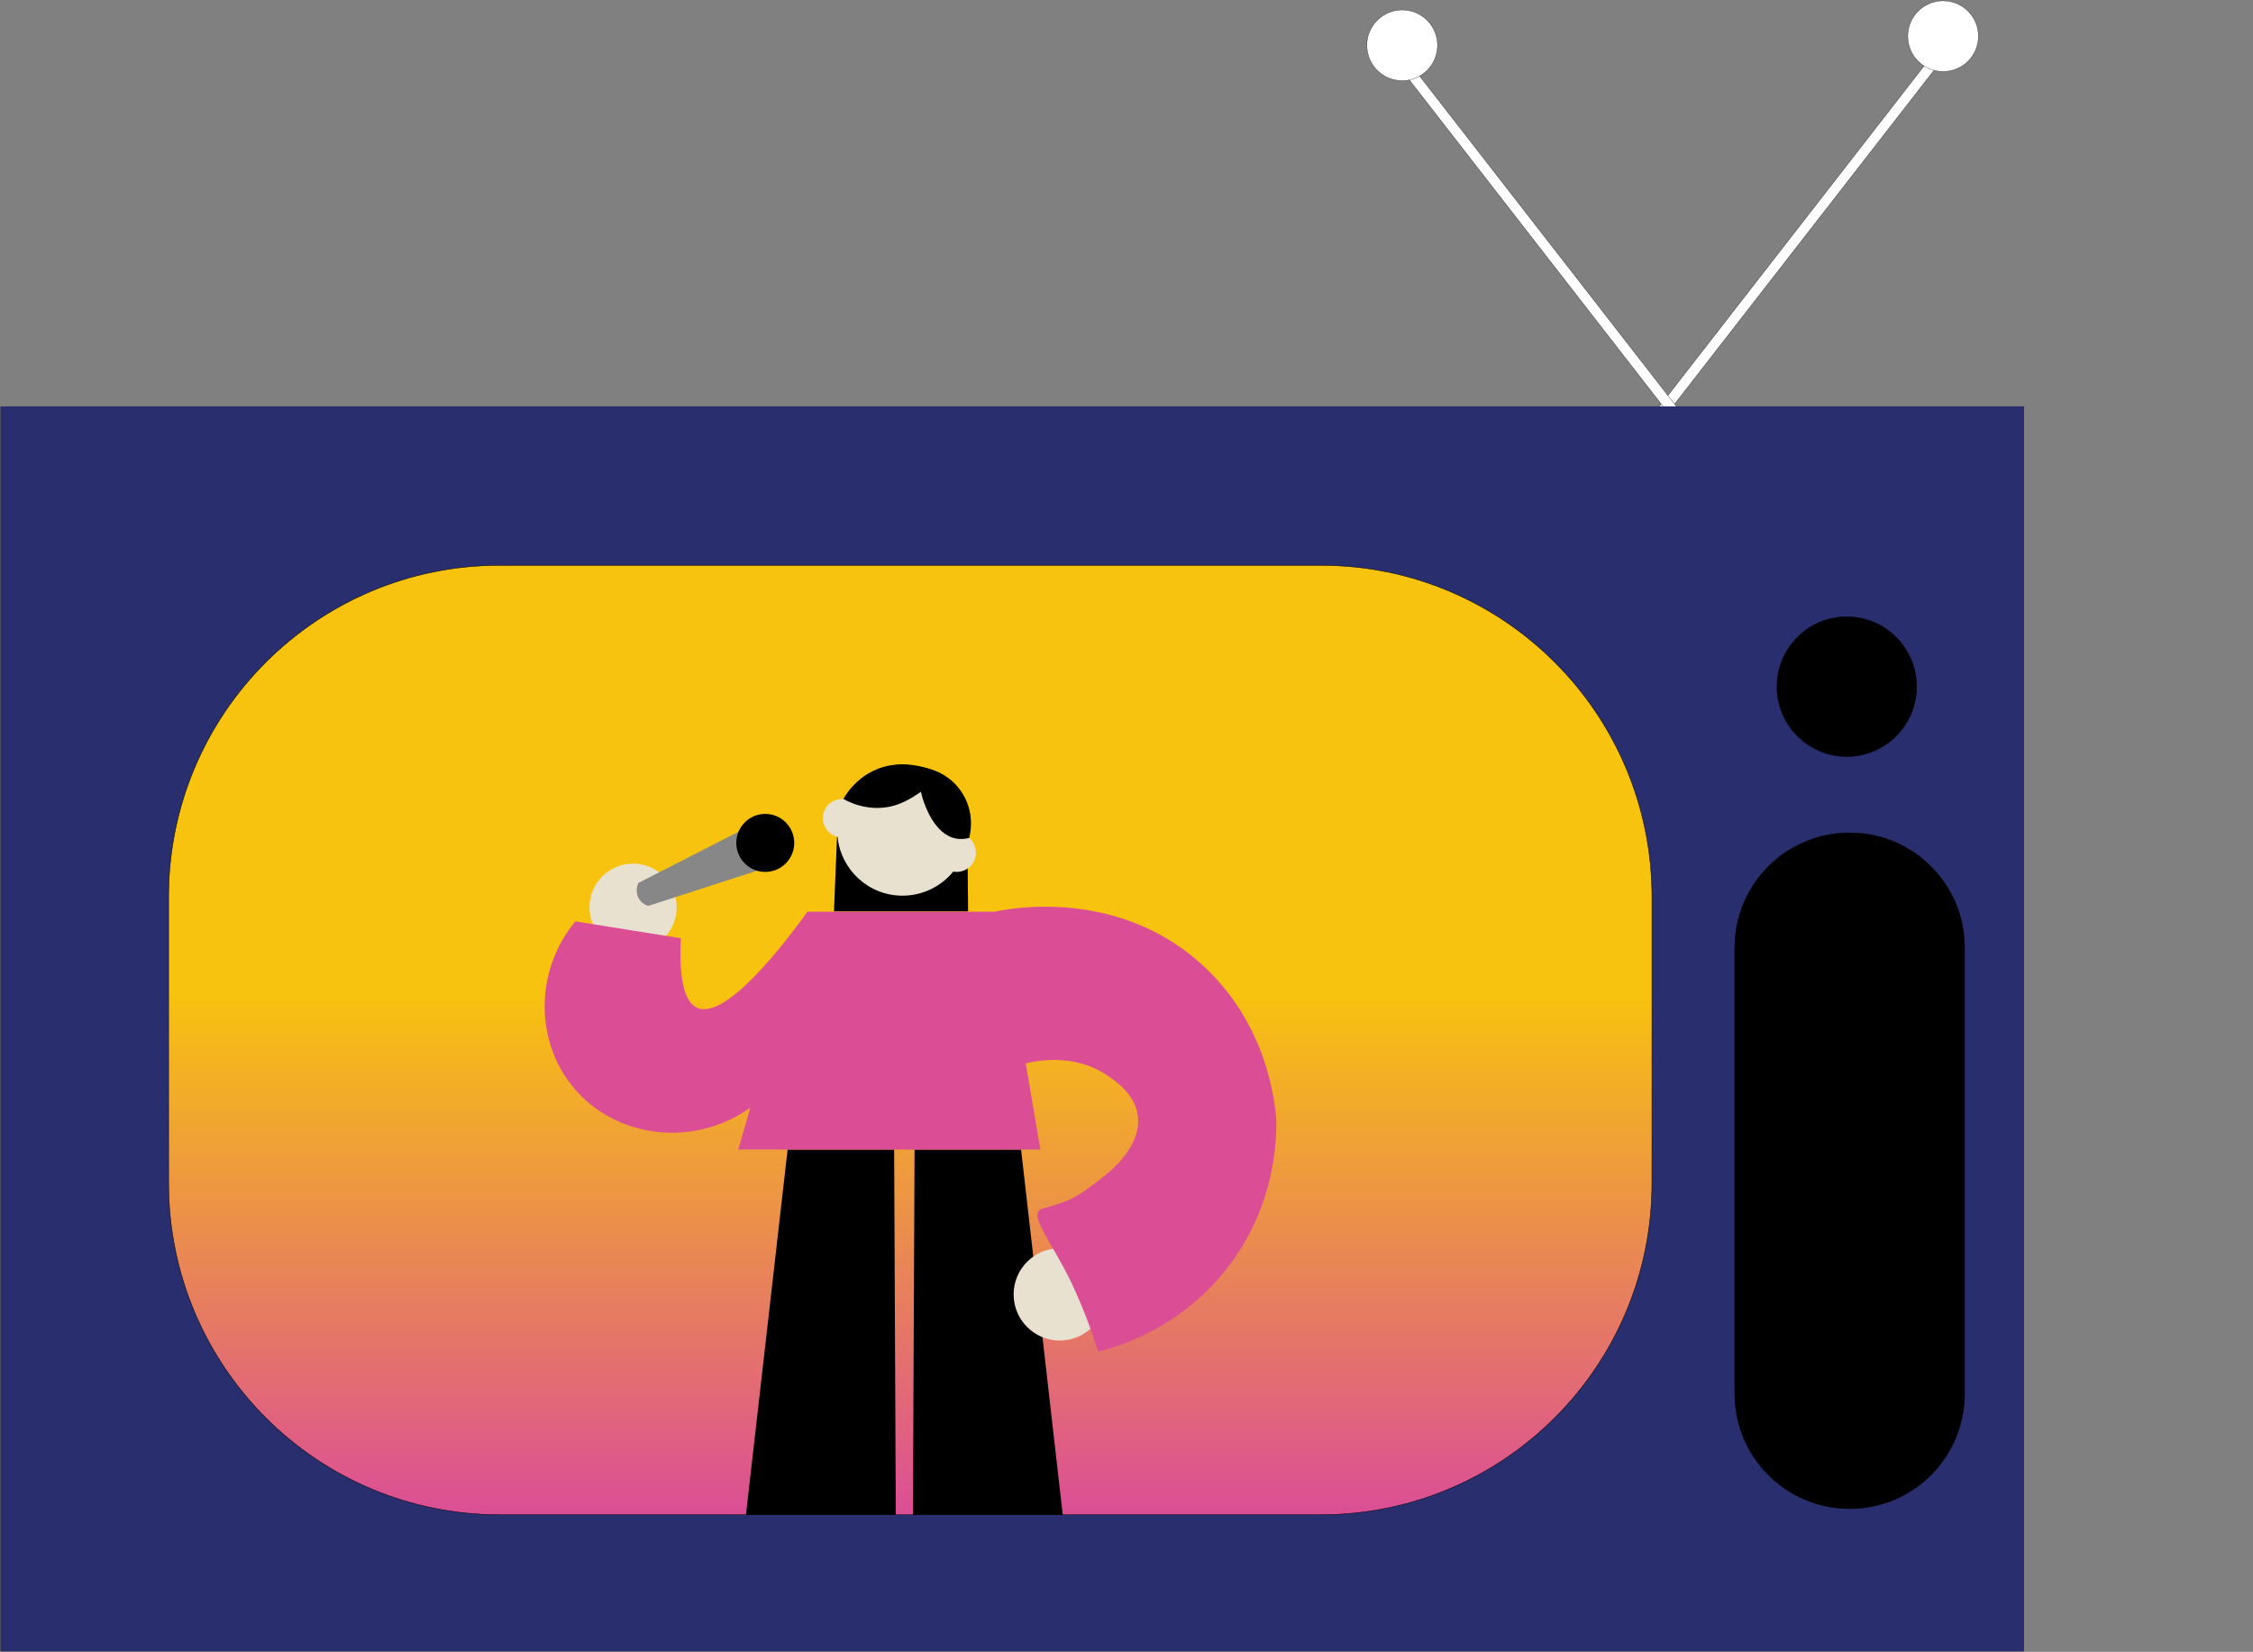
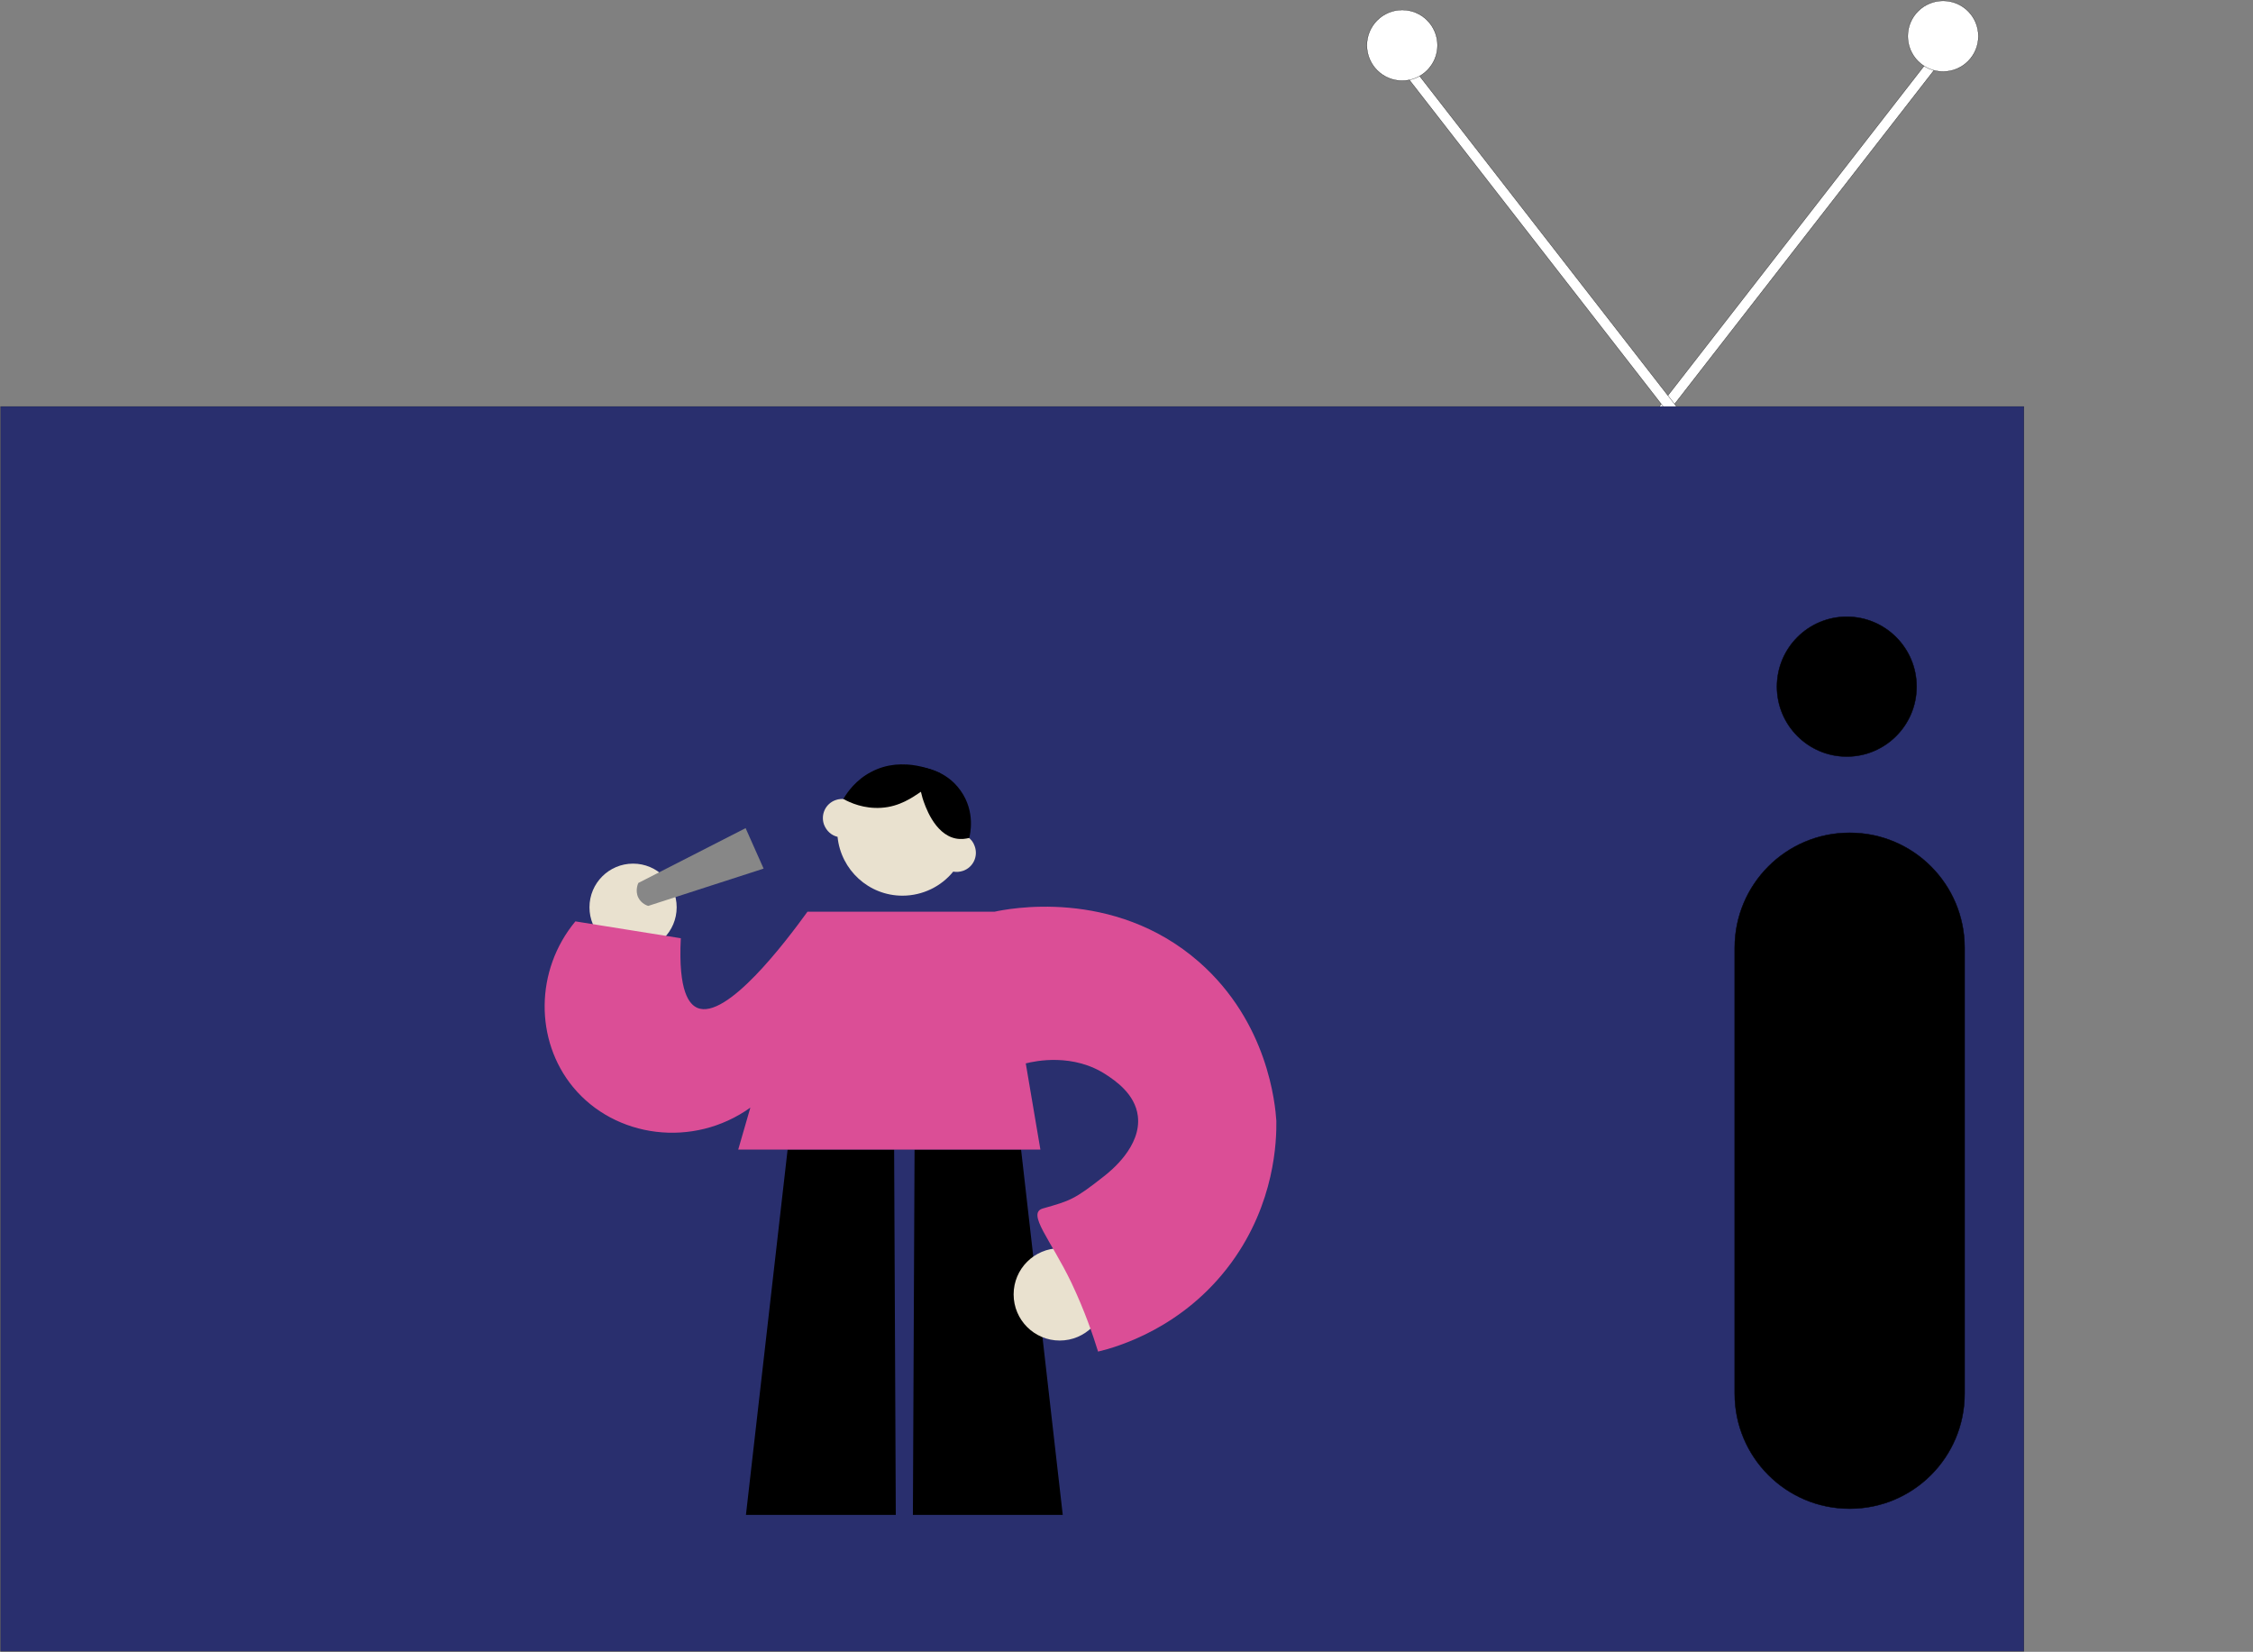
<svg xmlns="http://www.w3.org/2000/svg" width="592" height="434" viewBox="0 0 592 434" fill="none">
  <rect x="0" y="0" width="592" height="434" fill="#808080" stroke="none" />
  <path d="M514.038 10.928L511.863 9.233L424.131 122.104L426.306 123.799L514.038 10.928Z" fill="white" stroke="black" stroke-width="0.07" stroke-miterlimit="10" />
  <path d="M450.245 123.828L452.42 122.134L364.688 9.263L362.513 10.957L450.245 123.828Z" fill="white" stroke="black" stroke-width="0.07" stroke-miterlimit="10" />
  <path d="M531.814 106.794H0.145V433.855H531.814V106.794Z" fill="#292F6E" stroke="black" stroke-width="0.04" stroke-linecap="round" stroke-linejoin="round" />
-   <path d="M347.049 148.539H131.322C83.264 148.539 44.306 187.543 44.306 235.658V310.871C44.306 358.986 83.264 397.991 131.322 397.991H347.049C395.107 397.991 434.066 358.986 434.066 310.871V235.658C434.066 187.543 395.107 148.539 347.049 148.539Z" fill="url(#paint0_linear_8_147)" stroke="black" stroke-width="0.12" stroke-miterlimit="10" />
  <path d="M368.441 21.199C373.567 21.199 377.723 17.038 377.723 11.906C377.723 6.774 373.567 2.614 368.441 2.614C363.315 2.614 359.159 6.774 359.159 11.906C359.159 17.038 363.315 21.199 368.441 21.199Z" fill="white" stroke="black" stroke-width="0.07" stroke-miterlimit="10" />
  <path d="M510.567 18.803C515.694 18.803 519.849 14.643 519.849 9.511C519.849 4.378 515.694 0.218 510.567 0.218C505.441 0.218 501.286 4.378 501.286 9.511C501.286 14.643 505.441 18.803 510.567 18.803Z" fill="white" stroke="black" stroke-width="0.07" stroke-miterlimit="10" />
  <path d="M485.26 198.778C495.392 198.778 503.606 190.554 503.606 180.41C503.606 170.266 495.392 162.042 485.26 162.042C475.128 162.042 466.914 170.266 466.914 180.41C466.914 190.554 475.128 198.778 485.26 198.778Z" fill="black" stroke="black" stroke-width="0.11" stroke-miterlimit="10" />
  <path d="M486.058 218.815H485.985C469.325 218.815 455.82 232.337 455.82 249.016V366.192C455.82 382.872 469.325 396.393 485.985 396.393H486.058C502.718 396.393 516.223 382.872 516.223 366.192V249.016C516.223 232.337 502.718 218.815 486.058 218.815Z" fill="black" stroke="black" stroke-width="0.11" stroke-miterlimit="10" />
-   <path d="M254.087 216.096C252.854 207.384 245.458 200.995 237.191 200.923C228.127 200.923 220.296 208.473 220.006 218.129C219.716 225.243 219.426 232.358 219.135 239.473H254.377C254.305 231.705 254.232 223.864 254.16 216.096H254.087Z" fill="black" />
  <path d="M234.944 302.054H206.953L196.004 398.03H235.379L234.944 302.054Z" fill="black" />
  <path d="M268.3 302.054H240.309L239.874 398.03H279.249L268.3 302.054Z" fill="black" />
  <path d="M253.072 228.801C252.202 229.091 251.331 229.164 250.461 229.019C247.343 232.866 242.485 235.335 237.119 235.335C228.272 235.335 220.948 228.583 220.078 219.871C218.483 219.508 217.178 218.346 216.525 216.677C215.582 214.063 216.888 211.159 219.571 210.215C220.368 209.925 221.238 209.852 222.036 209.997C224.937 204.625 230.593 200.995 237.119 200.995C246.618 200.995 254.305 208.691 254.305 218.201C254.305 218.782 254.305 219.363 254.232 219.871C255.102 220.452 255.755 221.25 256.117 222.339C257.06 224.953 255.755 227.857 253.072 228.801Z" fill="#E9E1CF" />
  <path d="M166.346 249.855C172.673 249.855 177.803 244.719 177.803 238.384C177.803 232.049 172.673 226.913 166.346 226.913C160.018 226.913 154.889 232.049 154.889 238.384C154.889 244.719 160.018 249.855 166.346 249.855Z" fill="#E9E1CF" />
  <path d="M278.452 352.22C285.14 352.22 290.561 346.792 290.561 340.096C290.561 333.4 285.14 327.972 278.452 327.972C271.764 327.972 266.342 333.4 266.342 340.096C266.342 346.792 271.764 352.22 278.452 352.22Z" fill="#E9E1CF" />
  <path d="M241.47 201.503C241.252 205.133 241.905 207.965 242.412 209.707C242.992 211.522 245.458 219.145 251.114 220.307C252.564 220.597 253.797 220.379 254.667 220.161C254.885 219.363 256.407 213.337 252.419 207.747C248.503 202.157 242.34 201.576 241.47 201.503Z" fill="black" />
  <path d="M247.198 203.246C246.111 204.553 244.443 206.368 241.977 208.037C239.802 209.489 236.394 211.958 231.535 212.248C227.039 212.539 223.414 210.941 221.601 209.925C222.616 208.183 224.864 204.916 228.925 202.81C237.409 198.309 246.256 202.81 247.198 203.246Z" fill="black" />
  <path d="M196.004 217.548L167.724 231.995C167.724 231.995 166.781 233.955 167.724 235.843C168.521 237.44 170.044 237.948 170.334 238.021C180.413 234.754 190.565 231.487 200.645 228.22L195.931 217.62L196.004 217.548Z" fill="#878787" />
-   <path d="M201.08 229.091C205.285 229.091 208.694 225.678 208.694 221.468C208.694 217.258 205.285 213.845 201.08 213.845C196.875 213.845 193.466 217.258 193.466 221.468C193.466 225.678 196.875 229.091 201.08 229.091Z" fill="black" />
  <path d="M335.375 294.431C335.447 299.731 335.012 316.065 323.555 331.747C310.938 349.026 293.389 353.962 288.531 355.124C287.226 350.913 285.05 344.452 281.497 336.974C276.131 325.794 269.677 318.752 274.028 317.517C281.135 315.485 282.222 315.267 290.126 309.023C291.794 307.717 299.988 301.183 298.973 293.197C298.248 287.389 292.954 283.904 290.779 282.452C282.077 276.644 272.07 278.749 269.532 279.403L273.376 302.054H193.973L197.164 291.019C182.154 301.763 161.56 299.005 150.538 285.574C140.531 273.377 140.531 254.937 151.19 242.087C160.4 243.539 169.681 245.063 178.891 246.515C178.165 260.745 181.211 263.939 183.241 264.81C190.855 268.077 206.446 247.459 212.174 239.546C228.562 239.546 244.95 239.546 261.338 239.546C264.311 238.892 292.519 233.012 315.071 252.759C333.199 268.658 335.085 290.147 335.375 294.503V294.431Z" fill="#DB4E96" />
  <defs>
    <linearGradient id="paint0_linear_8_147" x1="239.186" y1="148.539" x2="239.186" y2="397.991" gradientUnits="userSpaceOnUse">
      <stop offset="0.448" stop-color="#F8C30E" />
      <stop offset="1" stop-color="#DB4E96" />
    </linearGradient>
  </defs>
</svg>